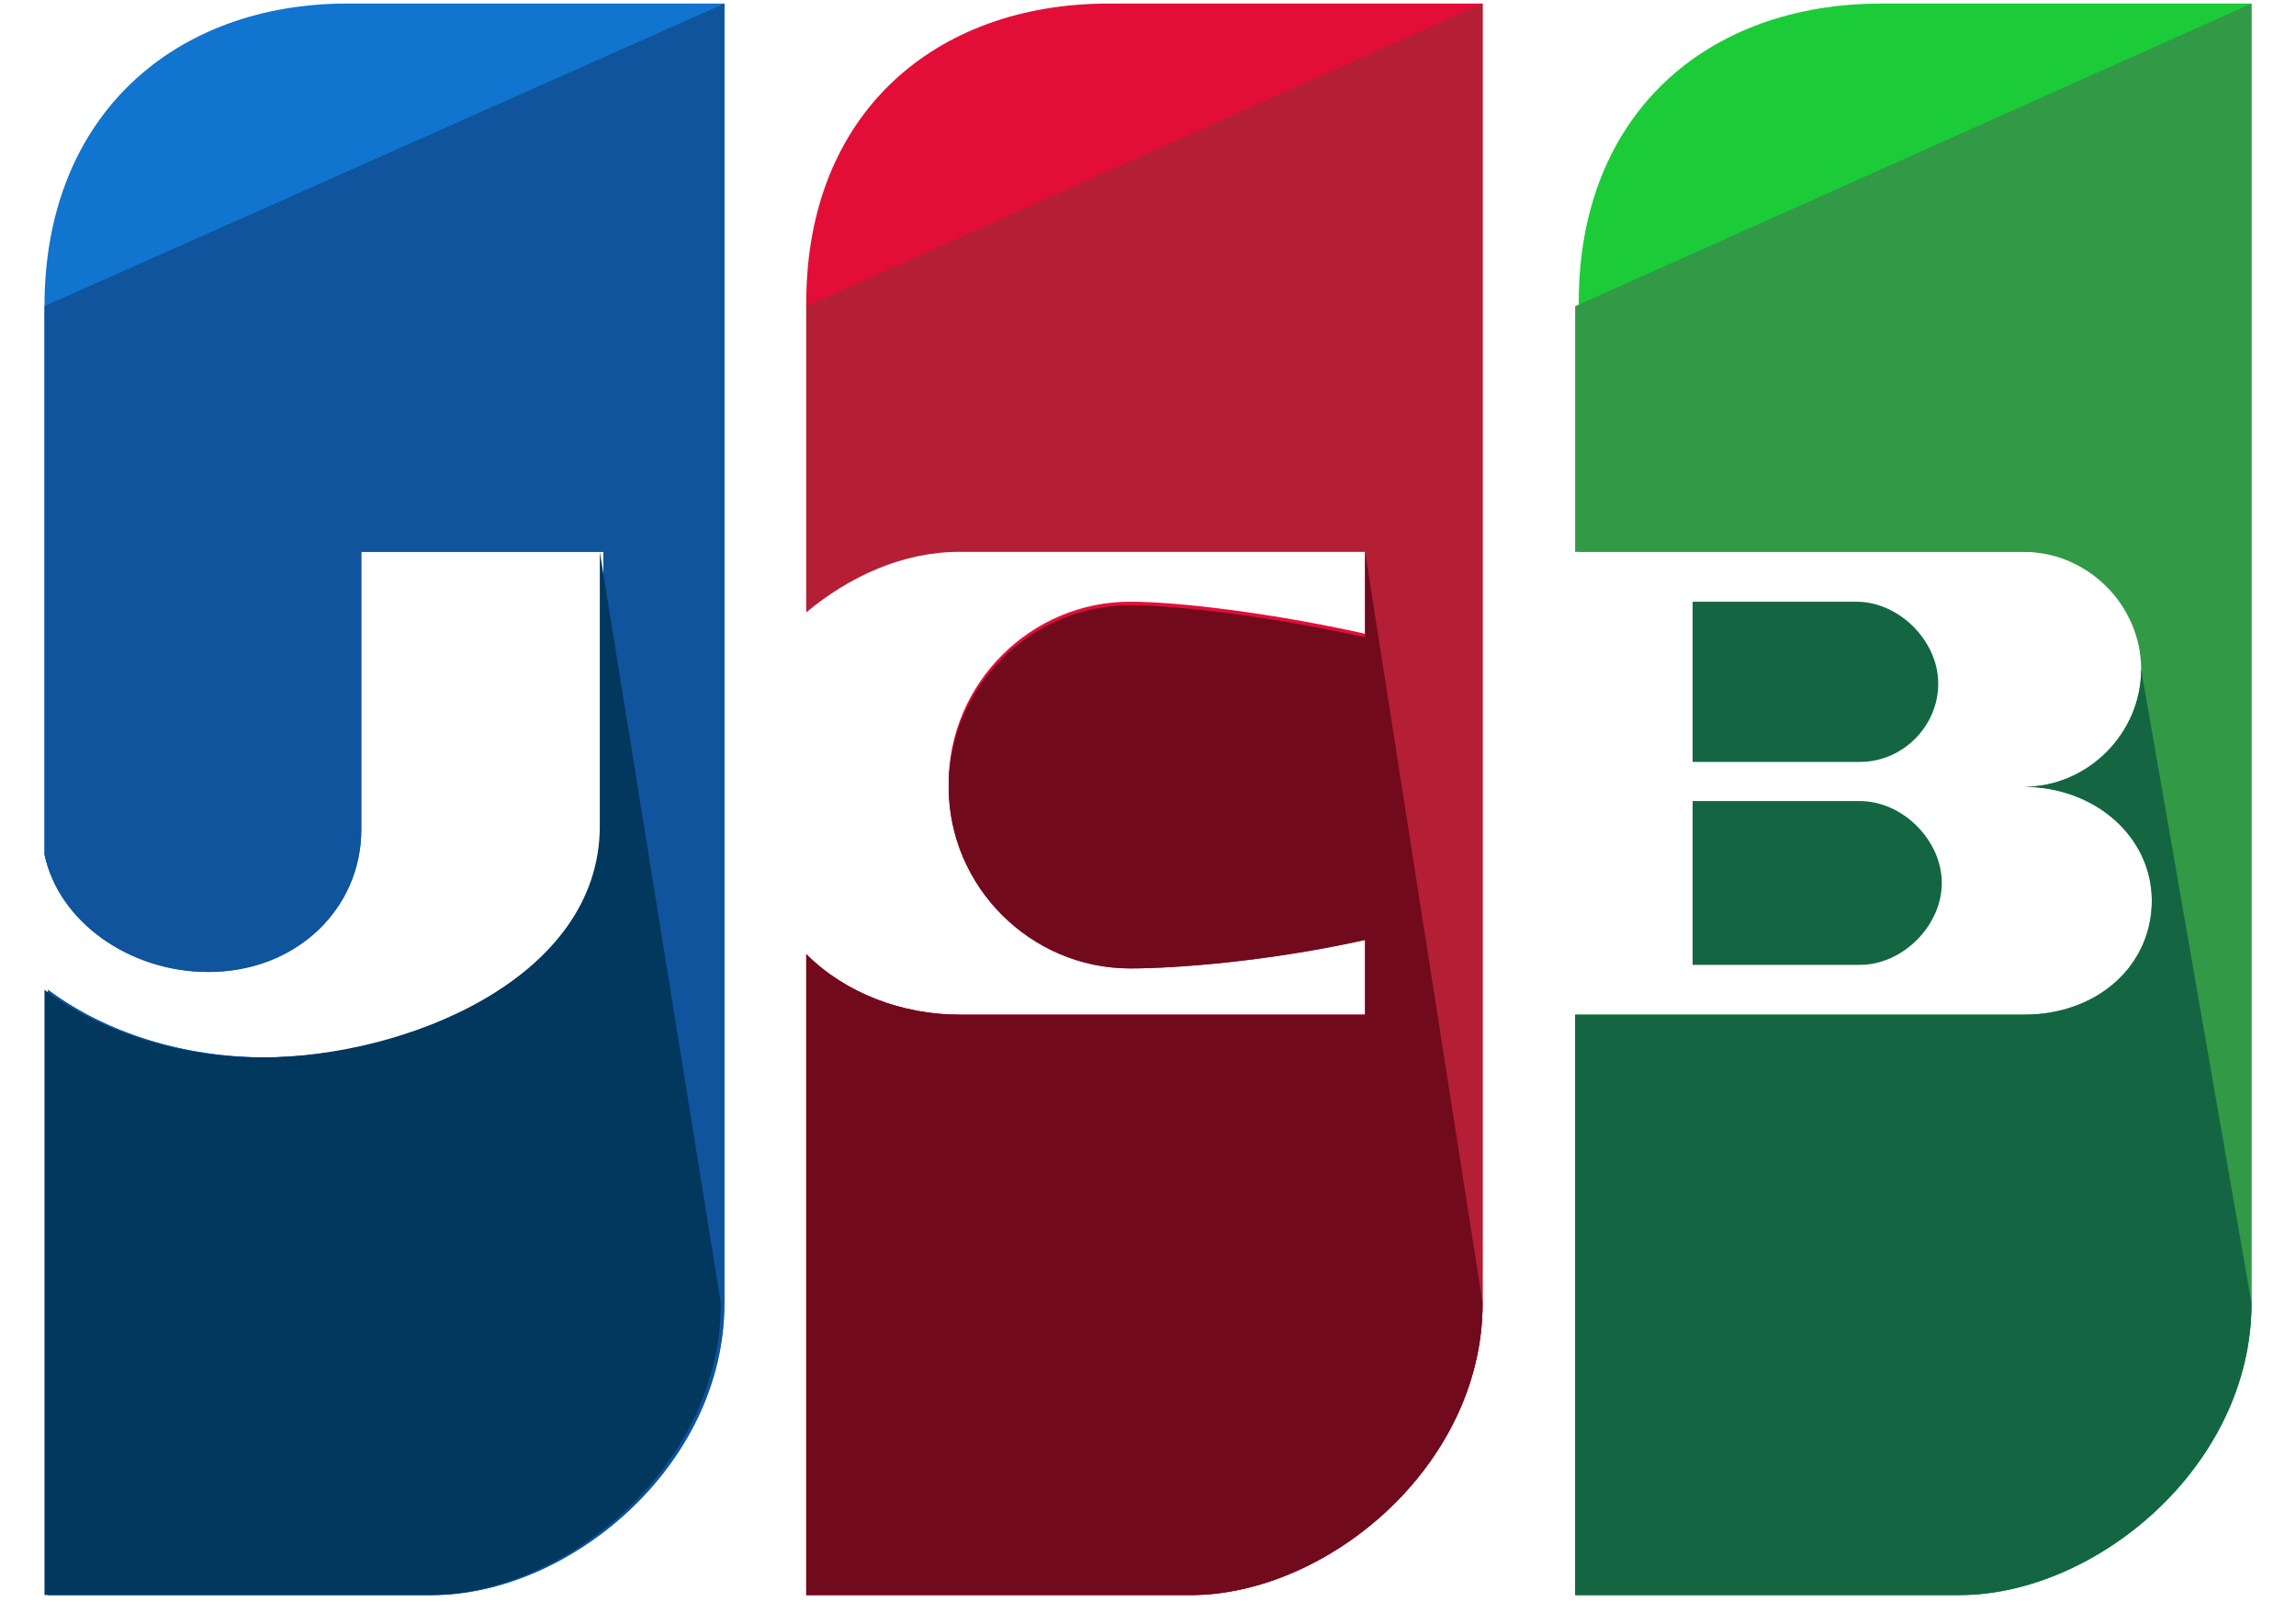
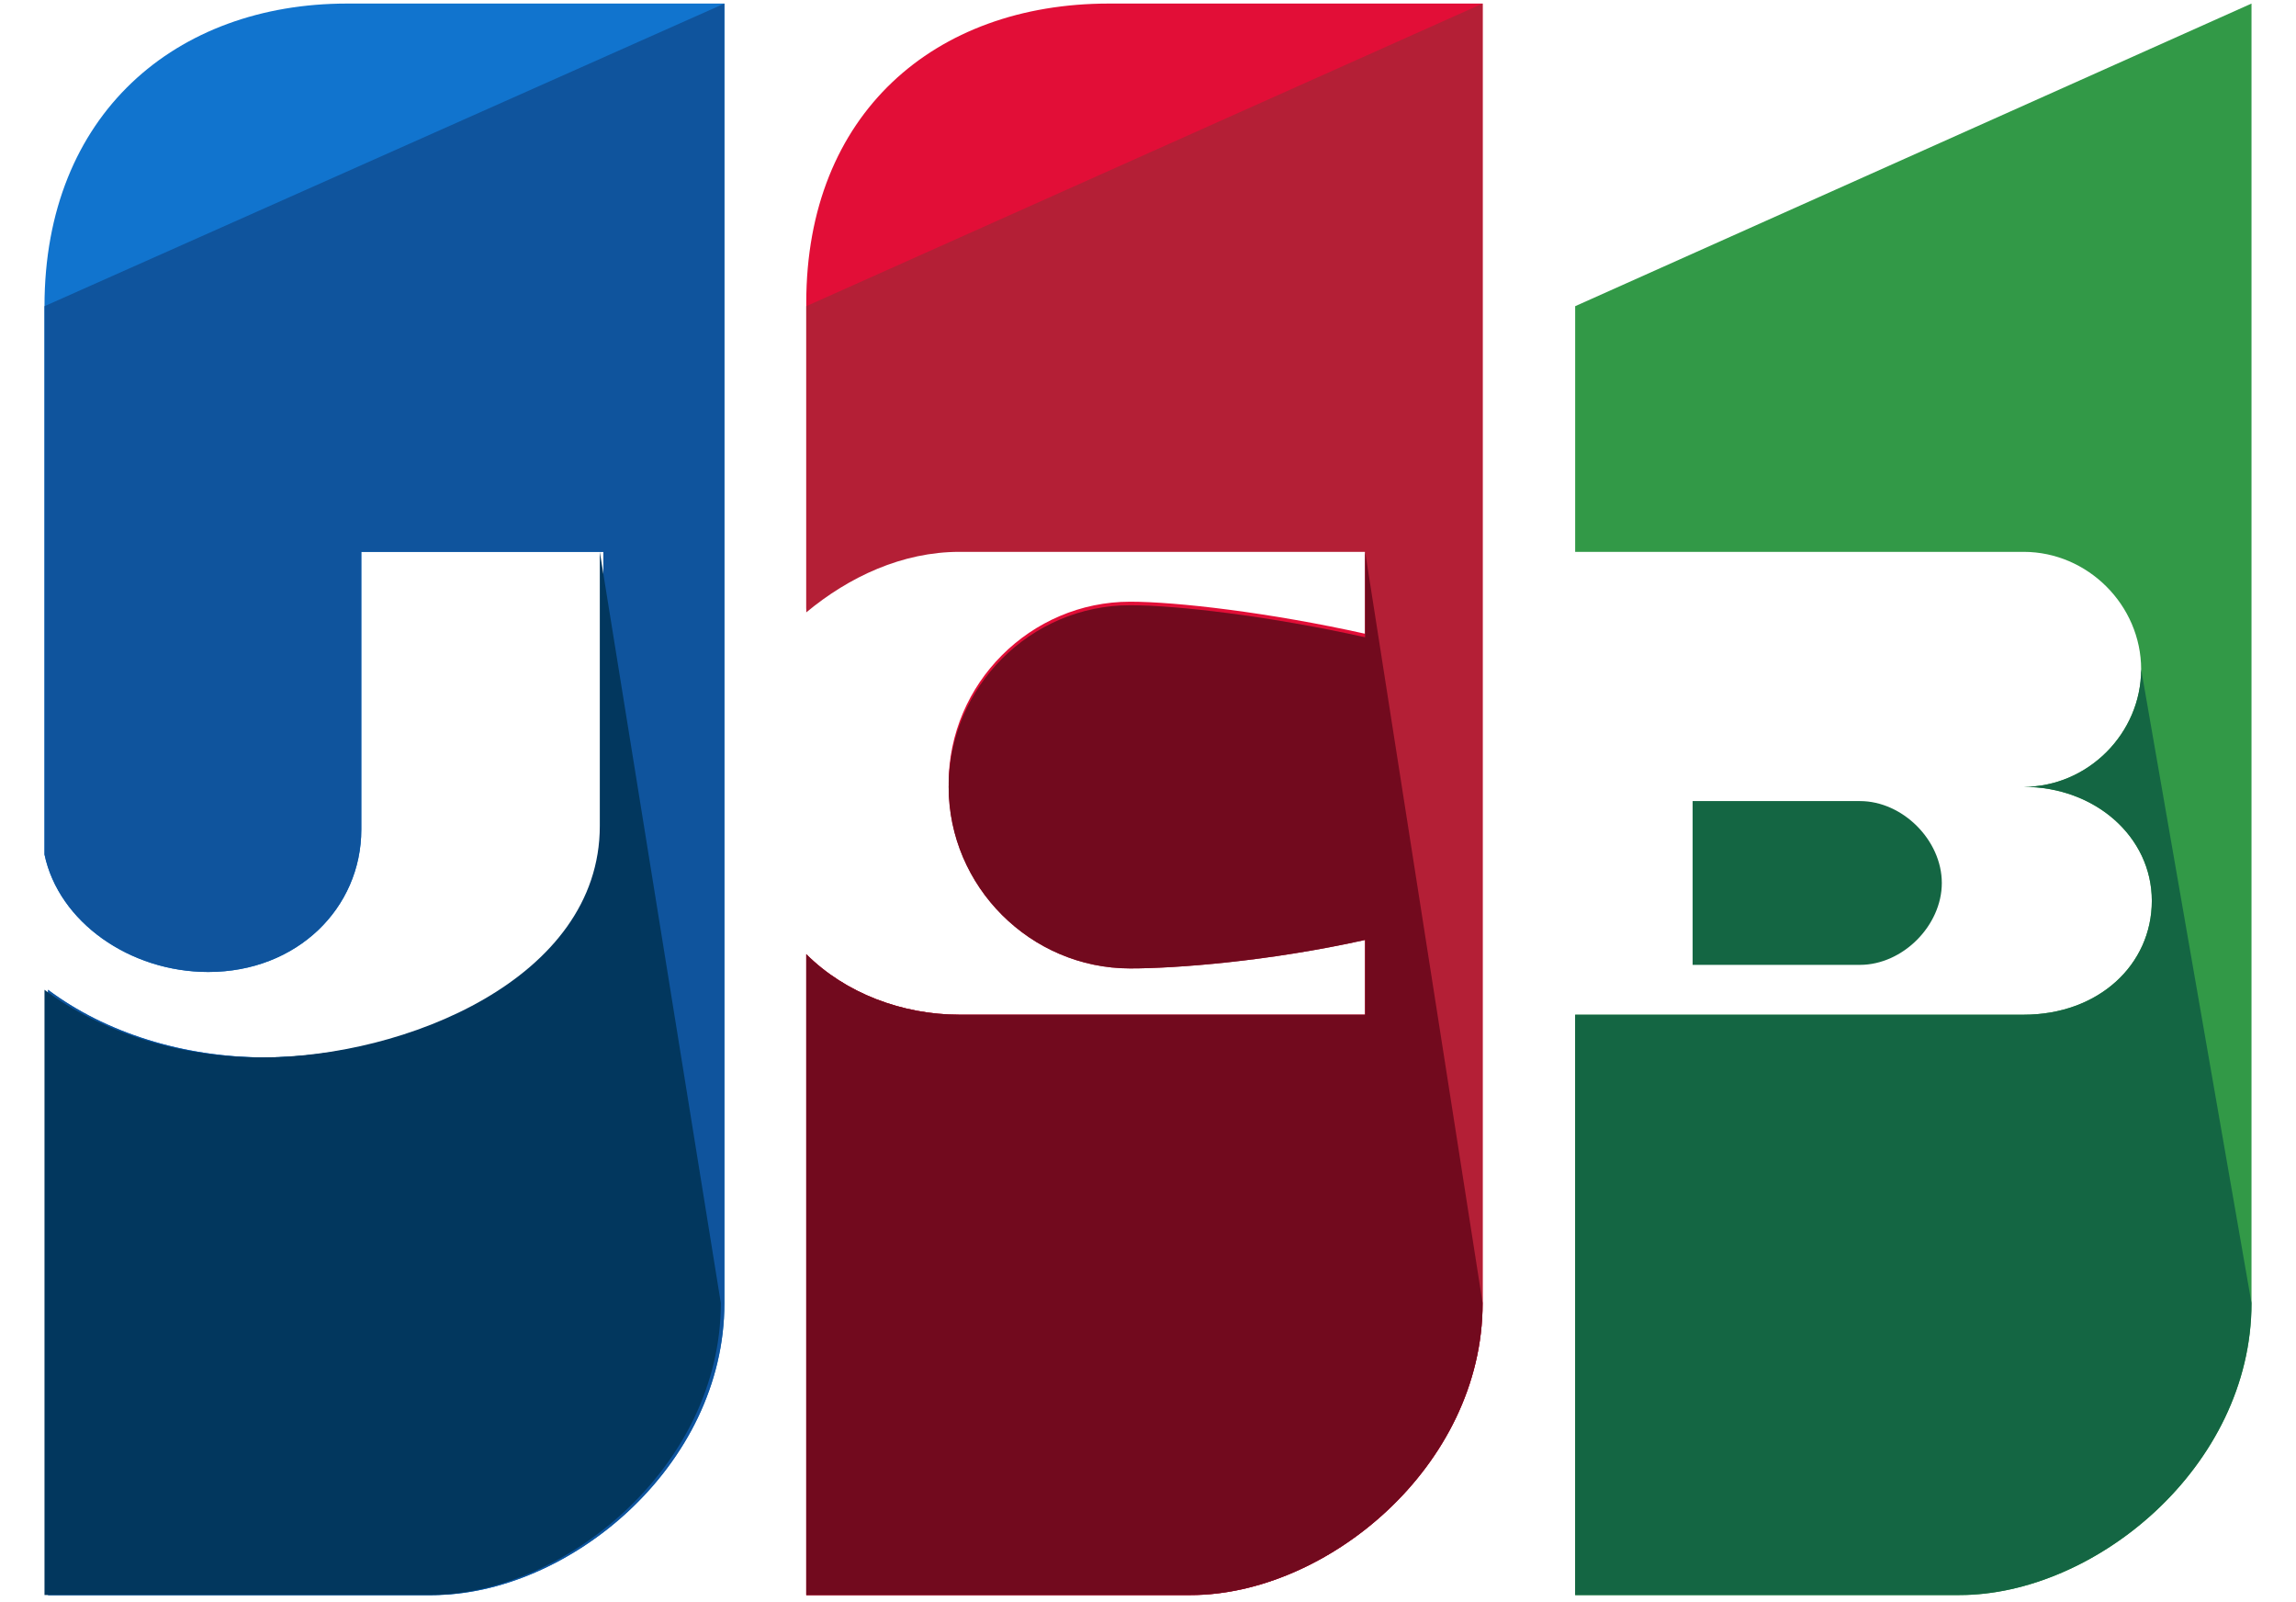
<svg xmlns="http://www.w3.org/2000/svg" version="1.1" id="Слой_1" x="0px" y="0px" viewBox="0 0 64 45" style="enable-background:new 0 0 64 45;" xml:space="preserve" width="43" height="30">
  <style type="text/css">
	.st0{fill:#1174CE;}
	.st1{fill:#0F549D;}
	.st2{fill:#02375E;}
	.st3{fill:#146643;}
	.st4{fill:#1BCC38;}
	.st5{fill:#329947;}
	.st6{fill:#E20E37;}
	.st7{fill:#B41F36;}
	.st8{fill:#720A1E;}
</style>
  <g>
    <g>
      <path class="st0" d="M9.5,0.1C4.7,0.1,1,3.2,1,8.6V24c0.4,1.9,2.4,3.3,4.6,3.3c2.5,0,4.3-1.8,4.3-4v-7.8h6.8v7.7    c0,4.3-5.5,6.5-9.5,6.5c-2.3,0-4.5-0.7-6.1-1.9v17h10.8c3.8,0,8.2-3.6,8.2-8.2V0.1H9.5z" />
      <path class="st1" d="M1,8.6V24c0.4,1.9,2.4,3.3,4.6,3.3c2.5,0,4.3-1.8,4.3-4v-7.8h6.8v7.7c0,4.3-5.5,6.5-9.5,6.5    c-2.3,0-4.5-0.7-6.1-1.9v17h10.8c3.8,0,8.2-3.6,8.2-8.2V0.1" />
      <path class="st2" d="M16.6,15.5v7.7c0,4.3-5.5,6.5-9.5,6.5c-2.3,0-4.5-0.7-6.1-1.9v17h10.8c3.8,0,8.2-3.6,8.2-8.2" />
    </g>
    <g>
      <path class="st3" d="M47.3,27.1H52c1.2,0,2.3-1.1,2.3-2.3s-1.1-2.3-2.3-2.3h-4.7V27.1z" />
-       <path class="st4" d="M52.6,0.1c-4.9,0-8.5,3.1-8.5,8.4v7h12.6c1.8,0,3.3,1.5,3.3,3.3s-1.5,3.3-3.3,3.3c2,0,3.6,1.4,3.6,3.2    s-1.5,3.2-3.6,3.2H44v16.3h10.8c3.8,0,8.2-3.6,8.2-8.2V0.1H52.6z" />
      <path class="st5" d="M44,8.6v6.9h12.6c1.8,0,3.3,1.5,3.3,3.3s-1.5,3.3-3.3,3.3c2,0,3.6,1.4,3.6,3.2s-1.5,3.2-3.6,3.2H44v16.3h10.8    c3.8,0,8.2-3.6,8.2-8.2V0.1" />
      <path class="st3" d="M59.9,18.8c0,1.8-1.5,3.3-3.3,3.3c2,0,3.6,1.4,3.6,3.2s-1.5,3.2-3.6,3.2H44v16.3h10.8c3.8,0,8.2-3.6,8.2-8.2" />
-       <path class="st3" d="M54.2,19.2c0-1.2-1.1-2.3-2.3-2.3h-4.6v4.5H52C53.2,21.4,54.2,20.4,54.2,19.2z" />
    </g>
    <g>
      <path class="st6" d="M30.9,0.1c-4.9,0-8.5,3.1-8.5,8.4v8.6c1.2-1,2.7-1.7,4.3-1.7h11.4v2.4c-2.7-0.6-5.3-0.9-6.6-0.9    c-2.8,0-5.1,2.3-5.1,5.1s2.3,5.1,5.1,5.1c1.3,0,3.9-0.2,6.6-0.8v2.2H26.7c-1.6,0-3.2-0.6-4.3-1.7v18h10.8c3.8,0,8.2-3.6,8.2-8.2    V0.1H30.9z" />
      <path class="st7" d="M22.4,8.6v8.6c1.2-1,2.7-1.7,4.3-1.7h11.4v2.4c-2.7-0.6-5.3-0.9-6.6-0.9c-2.8,0-5.1,2.3-5.1,5.1    s2.3,5.1,5.1,5.1c1.3,0,3.9-0.2,6.6-0.8v2.1H26.7c-1.6,0-3.2-0.6-4.3-1.7v18h10.8c3.8,0,8.2-3.6,8.2-8.2V0.1" />
      <path class="st8" d="M38.1,15.5v2.4c-2.7-0.6-5.3-0.9-6.6-0.9c-2.8,0-5.1,2.3-5.1,5.1s2.3,5.1,5.1,5.1c1.3,0,3.9-0.2,6.6-0.8v2.1    H26.7c-1.6,0-3.2-0.6-4.3-1.7v18h10.8c3.8,0,8.2-3.6,8.2-8.2" />
    </g>
  </g>
</svg>